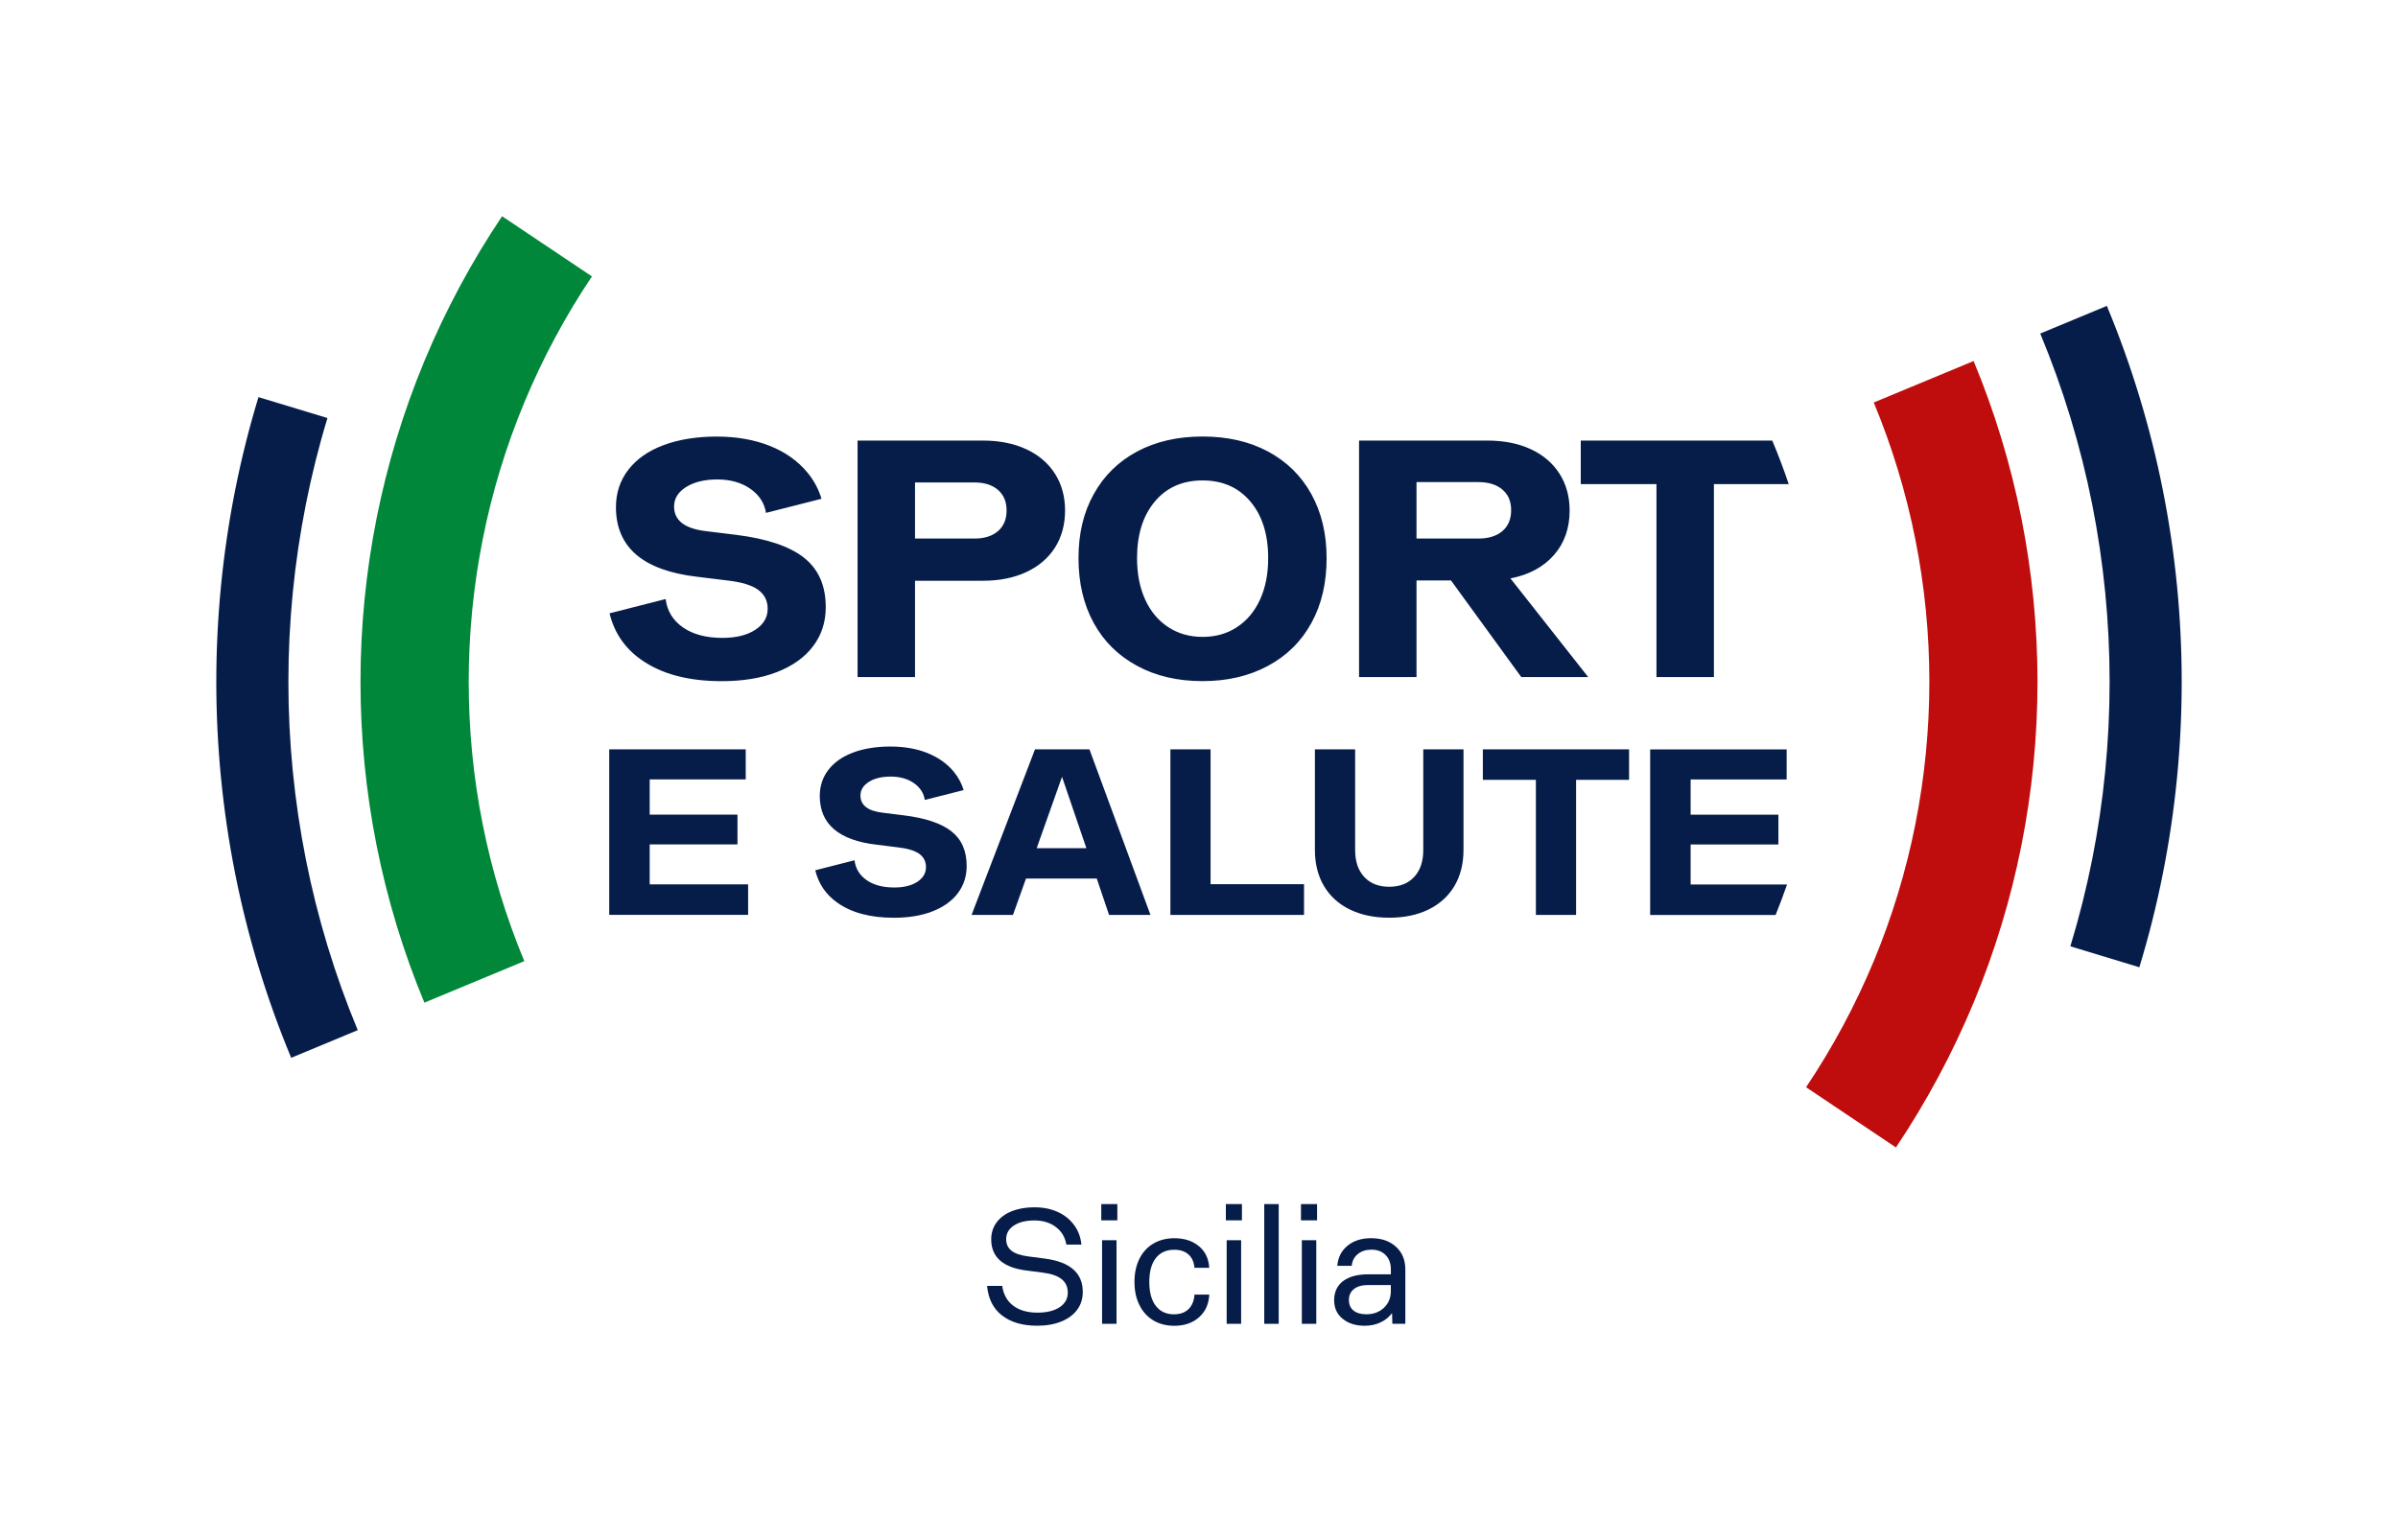
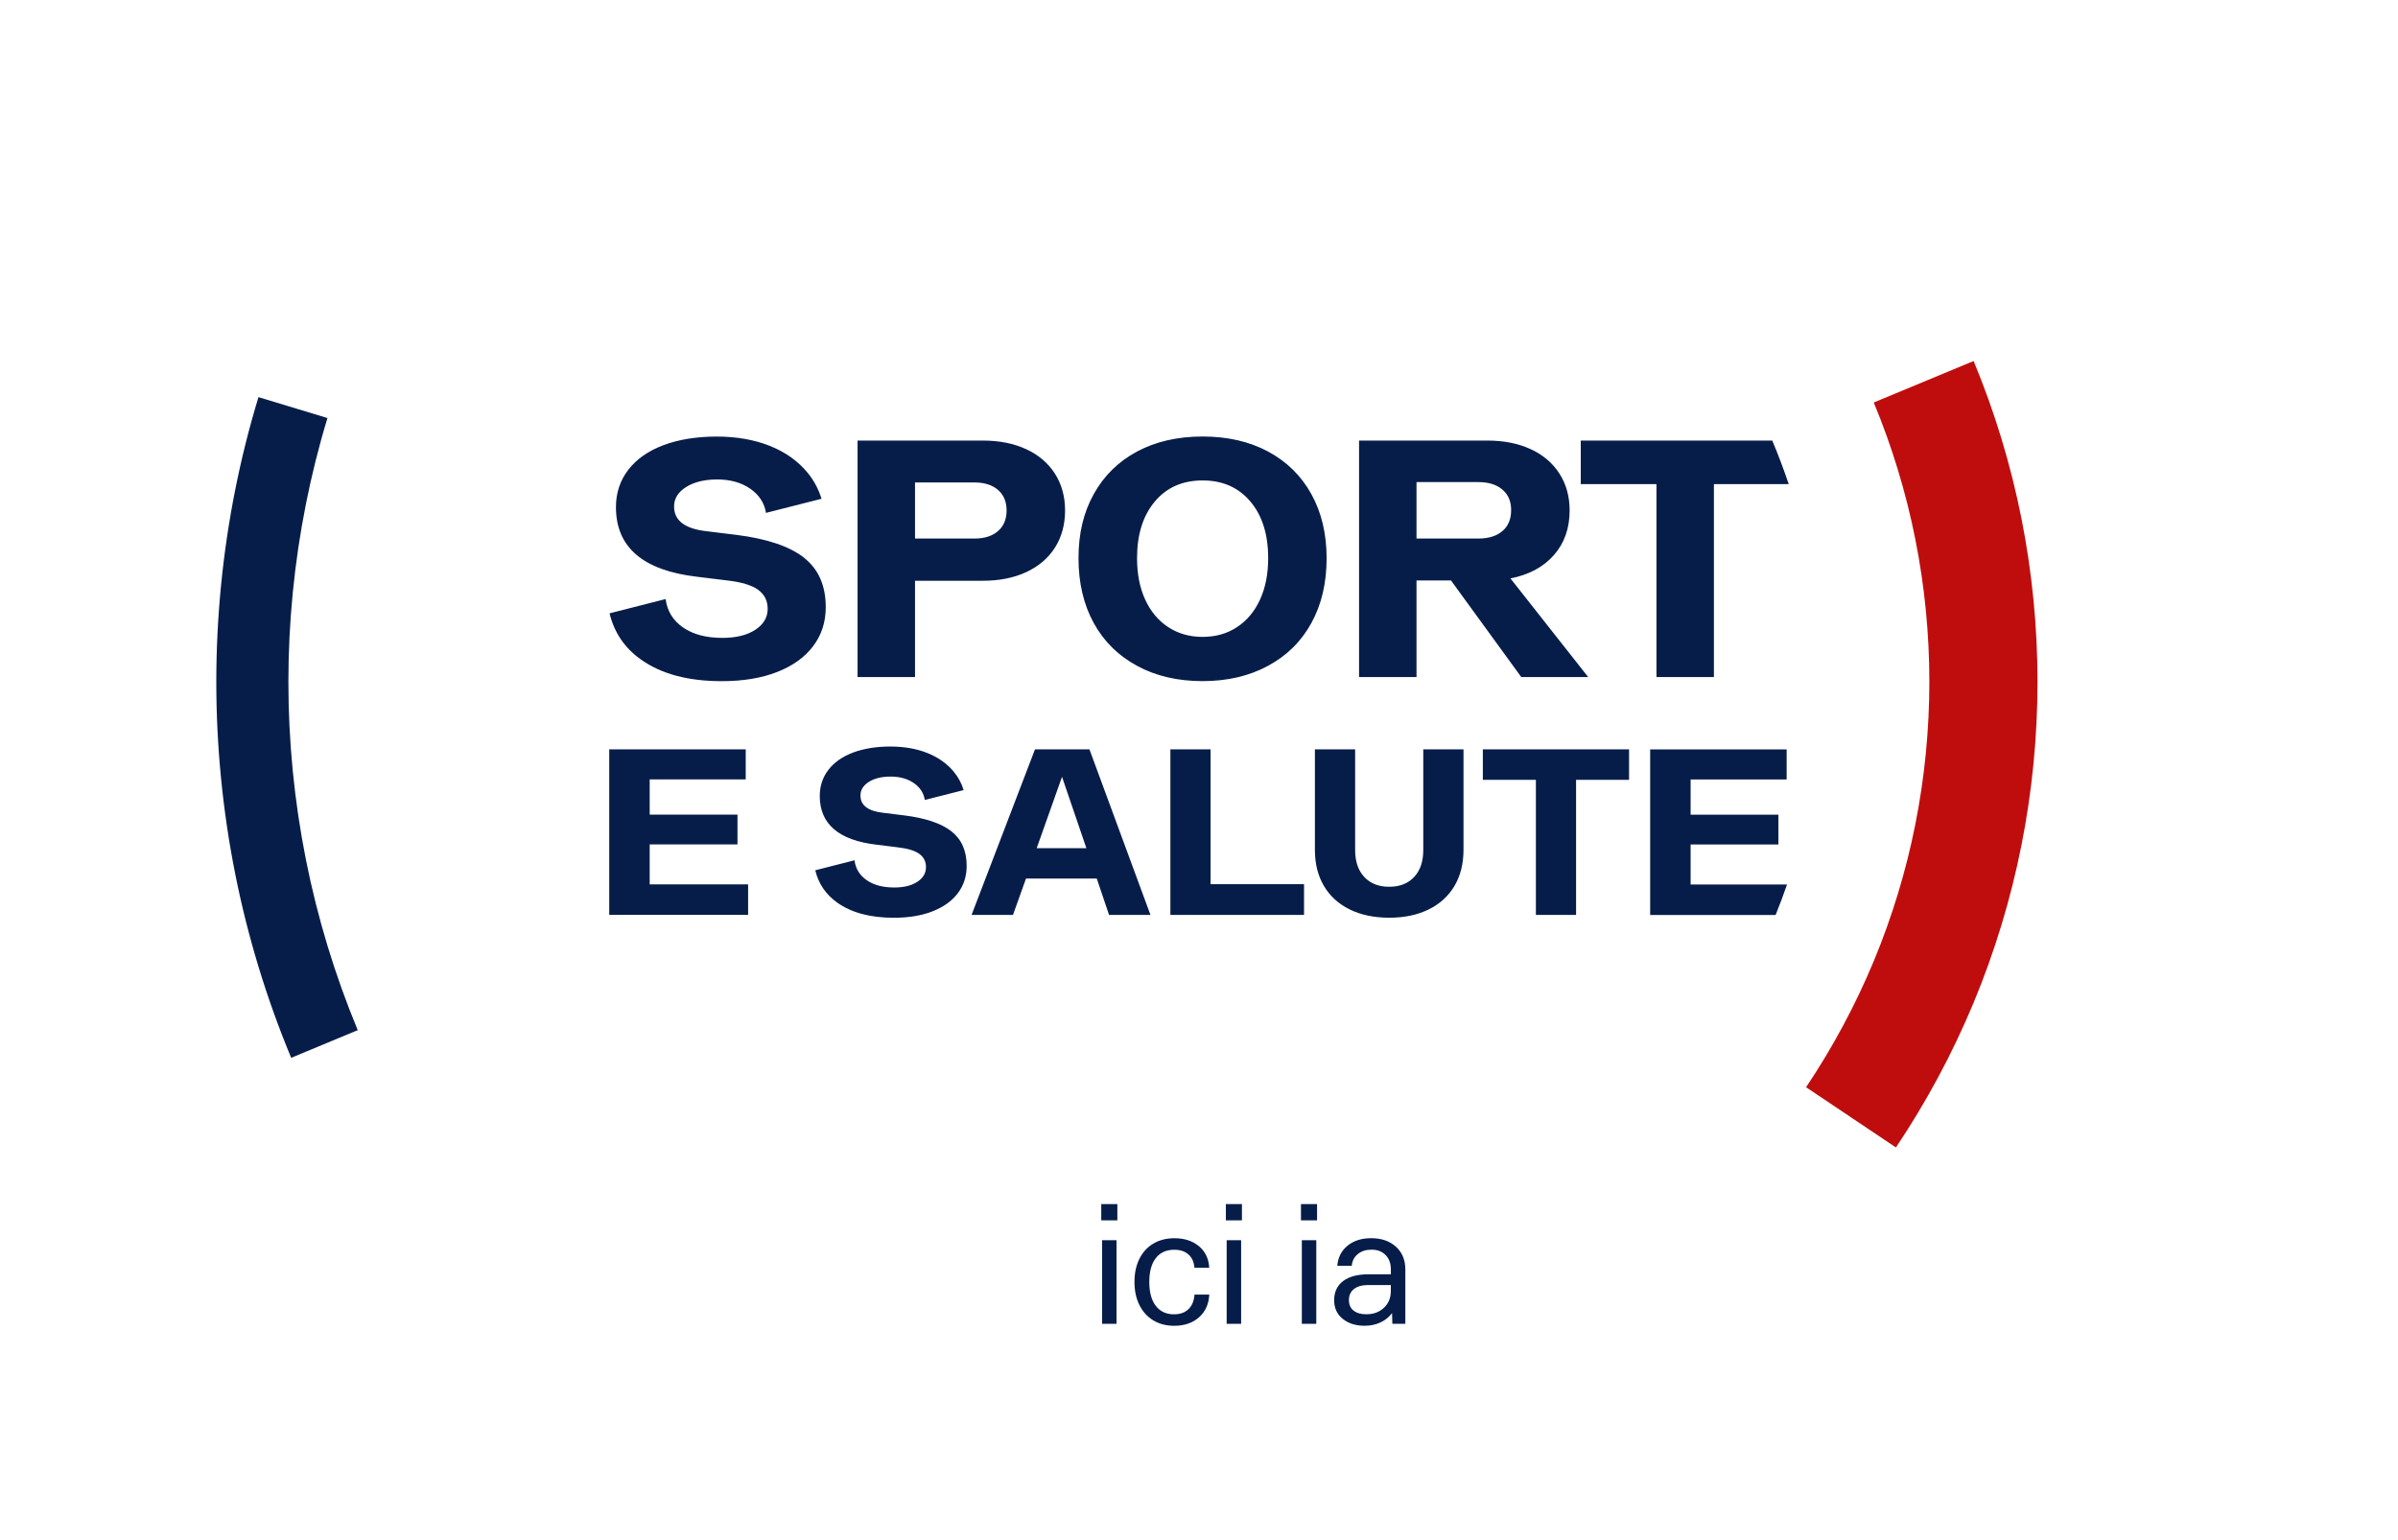
<svg xmlns="http://www.w3.org/2000/svg" viewBox="0 0 532.16 341.86">
  <defs>
    <style>.cls-1{fill:none;}.cls-2{fill:#071d49;}.cls-3{fill:#008739;}.cls-4{fill:#bf0d0d;}</style>
  </defs>
  <g id="logo">
-     <path class="cls-3" d="M94.18,222.58c-4.67-11.24-8.24-22.99-10.61-34.92-2.37-11.92-3.57-24.13-3.57-36.3s1.2-24.39,3.57-36.3c2.37-11.93,5.94-23.68,10.61-34.92,4.66-11.22,10.46-22.03,17.24-32.14l19.94,13.36c-5.9,8.8-10.95,18.22-15.01,27.99-4.07,9.78-7.17,20-9.23,30.38-2.06,10.38-3.11,21.02-3.11,31.63s1.04,21.25,3.11,31.62c2.06,10.38,5.17,20.6,9.23,30.38l-22.16,9.21Z" />
    <path class="cls-4" d="M420.74,254.72l-19.94-13.37c5.9-8.8,10.95-18.22,15.02-27.99,4.06-9.78,7.17-20,9.23-30.38,2.06-10.38,3.11-21.02,3.11-31.62s-1.04-21.25-3.11-31.63c-2.06-10.38-5.17-20.61-9.23-30.38l22.16-9.21c4.67,11.24,8.24,22.99,10.61,34.92,2.37,11.92,3.57,24.13,3.57,36.3s-1.2,24.38-3.57,36.3c-2.37,11.94-5.94,23.68-10.61,34.92-4.67,11.22-10.47,22.04-17.24,32.14Z" />
    <path class="cls-2" d="M79.39,228.68l-14.77,6.14c-5.48-13.17-9.66-26.93-12.44-40.91-2.77-13.97-4.18-28.28-4.18-42.55s1.41-28.58,4.18-42.54c1.38-6.96,3.11-13.86,5.18-20.66l15.31,4.64c-1.92,6.3-3.51,12.69-4.79,19.13-2.57,12.94-3.88,26.21-3.88,39.43s1.31,26.49,3.88,39.43c2.57,12.95,6.44,25.69,11.51,37.89Z" />
-     <path class="cls-2" d="M484.16,151.36c0,14.27-1.4,28.58-4.18,42.55-1.39,7.01-3.13,13.96-5.22,20.81l-15.31-4.65c1.93-6.35,3.55-12.79,4.84-19.28,2.57-12.94,3.87-26.21,3.87-39.43s-1.3-26.49-3.87-39.43c-2.57-12.95-6.45-25.69-11.52-37.89l14.78-6.14c5.47,13.17,9.66,26.93,12.43,40.92,2.78,13.96,4.18,28.28,4.18,42.54Z" />
    <path class="cls-2" d="M350.8,97.8h42.5c1.33,3.17,2.55,6.39,3.65,9.67h-16.6v42.83h-12.75v-42.83h-16.8v-9.67ZM329.08,173.12h11.76v29.98h8.92v-29.98h11.76v-6.77h-32.45v6.77ZM315.85,188.71c0,2.52-.67,4.51-2.02,5.96-1.35,1.45-3.19,2.18-5.54,2.18s-4.19-.73-5.54-2.18c-1.35-1.45-2.02-3.44-2.02-5.96v-22.37h-8.93v22.31c0,3.08.66,5.75,2,8.01,1.33,2.26,3.24,4,5.72,5.22,2.48,1.22,5.41,1.84,8.77,1.84s6.28-.61,8.77-1.84c2.48-1.22,4.39-2.97,5.72-5.22,1.33-2.26,2-4.93,2-8.01v-22.31h-8.93v22.37ZM314.35,150.3h-12.75v-52.5h28.5c3.65,0,6.85.64,9.6,1.91,2.75,1.27,4.88,3.09,6.38,5.44,1.5,2.35,2.25,5.08,2.25,8.17,0,3.95-1.16,7.25-3.49,9.9-2.32,2.65-5.54,4.38-9.64,5.18l17.25,21.9h-14.85l-15.6-21.45h-7.65v21.45ZM314.35,119.55h13.73c2.25,0,4.02-.55,5.32-1.65,1.3-1.1,1.95-2.65,1.95-4.65s-.65-3.47-1.95-4.58c-1.3-1.1-3.07-1.65-5.32-1.65h-13.73v12.52ZM241.77,166.35l13.54,36.75h-9.19l-2.73-8.08h-15.7l-2.89,8.08h-9.19l14.07-36.75h12.08ZM241.09,188.29l-5.41-15.85-5.62,15.85h11.02ZM294.4,123.9c0,5.5-1.12,10.3-3.38,14.4-2.25,4.1-5.46,7.27-9.64,9.52-4.18,2.25-9.01,3.38-14.51,3.38s-10.34-1.12-14.51-3.38c-4.18-2.25-7.39-5.42-9.64-9.52-2.25-4.1-3.38-8.9-3.38-14.4s1.12-10.14,3.38-14.21c2.25-4.07,5.45-7.22,9.6-9.45,4.15-2.22,9-3.34,14.55-3.34s10.4,1.11,14.55,3.34c4.15,2.23,7.35,5.38,9.6,9.45,2.25,4.08,3.38,8.81,3.38,14.21ZM281.43,123.9c0-5.25-1.31-9.44-3.94-12.56-2.62-3.12-6.16-4.69-10.61-4.69s-7.99,1.56-10.61,4.69c-2.62,3.13-3.94,7.31-3.94,12.56,0,3.5.6,6.56,1.8,9.19s2.9,4.66,5.1,6.11c2.2,1.45,4.75,2.18,7.65,2.18s5.45-.72,7.65-2.18c2.2-1.45,3.9-3.49,5.1-6.11s1.8-5.69,1.8-9.19ZM268.65,166.35h-8.92v36.75h29.66v-6.83h-20.74v-29.92ZM375.18,196.33v-8.87h19.48v-6.61h-19.48v-7.82h21.31v-6.67h-30.29v36.75h27.84c.9-2.23,1.75-4.49,2.54-6.77h-21.41ZM203.06,150.3h-12.75v-52.5h27.82c3.65,0,6.85.64,9.6,1.91,2.75,1.27,4.88,3.09,6.38,5.44,1.5,2.35,2.25,5.08,2.25,8.17s-.75,5.9-2.25,8.25c-1.5,2.35-3.63,4.16-6.38,5.44-2.75,1.27-5.95,1.91-9.6,1.91h-15.07v21.38ZM203.06,119.55h13.2c2.2,0,3.94-.55,5.21-1.65,1.27-1.1,1.91-2.62,1.91-4.58s-.64-3.47-1.91-4.57c-1.28-1.1-3.01-1.65-5.21-1.65h-13.2v12.45ZM178.42,123.79c-3.23-2.52-8.24-4.21-15.04-5.06l-6.67-.82c-4.75-.55-7.12-2.37-7.12-5.48,0-1.75.89-3.19,2.66-4.31,1.77-1.12,4.09-1.69,6.94-1.69s5.34.69,7.31,2.06c1.97,1.38,3.14,3.16,3.49,5.36h0l12.32-3.13c-.65-2.13-1.68-4.08-3.13-5.83-2.13-2.57-4.91-4.55-8.36-5.92-3.45-1.37-7.38-2.06-11.78-2.06s-8.44.64-11.81,1.91c-3.38,1.27-5.98,3.1-7.8,5.47-1.83,2.38-2.74,5.14-2.74,8.29,0,8.9,6,14.05,18,15.45l6.67.82c3.15.35,5.44,1.04,6.86,2.06,1.43,1.03,2.14,2.44,2.14,4.24,0,1.9-.91,3.45-2.74,4.65-1.83,1.2-4.26,1.8-7.31,1.8-3.6,0-6.51-.77-8.74-2.32-2.23-1.55-3.51-3.65-3.86-6.3l-12.44,3.17c1.03,4.25,3.33,7.68,6.97,10.26,4.5,3.2,10.47,4.8,17.92,4.8,4.7,0,8.79-.67,12.26-2.02,3.47-1.35,6.15-3.26,8.02-5.74,1.88-2.48,2.81-5.36,2.81-8.66,0-4.8-1.61-8.46-4.84-10.99ZM211.14,184.54c-2.26-1.77-5.77-2.95-10.53-3.54l-4.67-.58c-3.33-.38-4.99-1.66-4.99-3.83,0-1.22.62-2.23,1.86-3.02,1.24-.79,2.86-1.18,4.86-1.18s3.74.48,5.12,1.44c1.38.96,2.2,2.21,2.44,3.75h0l8.62-2.19c-.45-1.49-1.18-2.85-2.19-4.08-1.49-1.8-3.44-3.18-5.85-4.15-2.42-.96-5.16-1.44-8.24-1.44s-5.91.45-8.27,1.34c-2.36.89-4.18,2.17-5.46,3.83-1.28,1.66-1.92,3.6-1.92,5.8,0,6.23,4.2,9.84,12.6,10.82l4.67.58c2.2.25,3.81.73,4.8,1.44,1,.72,1.5,1.71,1.5,2.97,0,1.33-.64,2.41-1.92,3.25-1.28.84-2.98,1.26-5.12,1.26-2.52,0-4.56-.54-6.12-1.63-1.56-1.08-2.46-2.55-2.7-4.41l-8.71,2.22c.72,2.97,2.33,5.37,4.88,7.18,3.15,2.24,7.33,3.36,12.55,3.36,3.29,0,6.15-.47,8.58-1.42,2.43-.95,4.3-2.28,5.62-4.02,1.31-1.73,1.97-3.75,1.97-6.06,0-3.36-1.13-5.92-3.39-7.69ZM135.2,166.35h30.29v6.67h-21.31v7.82h19.48v6.61h-19.48v8.87h21.84v6.77h-30.82v-36.75Z" />
  </g>
  <g id="testo">
    <rect class="cls-1" y="262.93" width="532.16" height="41.55" />
-     <path class="cls-2" d="M222.32,291.99c-1.93-1.54-3.02-3.72-3.26-6.54h3.35c.27,1.9,1.08,3.36,2.44,4.39s3.16,1.55,5.4,1.55c2.04,0,3.67-.4,4.89-1.2,1.21-.8,1.82-1.87,1.82-3.21s-.46-2.3-1.37-3.03-2.34-1.22-4.28-1.46l-3.46-.44c-5.25-.66-7.88-2.97-7.88-6.93,0-1.43.4-2.69,1.19-3.76s1.91-1.9,3.35-2.48c1.45-.58,3.13-.88,5.05-.88s3.63.34,5.14,1.02,2.72,1.65,3.65,2.9,1.47,2.7,1.64,4.36h-3.35c-.27-1.63-1.04-2.93-2.32-3.9-1.28-.97-2.86-1.46-4.76-1.46s-3.42.38-4.56,1.13c-1.14.75-1.71,1.76-1.71,3.03,0,1.09.4,1.95,1.19,2.57.79.62,2.04,1.04,3.74,1.26l3.61.47c5.64.73,8.46,3.2,8.46,7.4,0,1.51-.41,2.83-1.24,3.96-.83,1.13-2.01,2-3.54,2.62-1.53.62-3.31.93-5.32.93-3.31,0-5.93-.77-7.86-2.32Z" />
    <path class="cls-2" d="M244.39,267.29h3.57v3.61h-3.57v-3.61ZM244.57,275.31h3.21v18.56h-3.21v-18.56Z" />
    <path class="cls-2" d="M255.93,293.1c-1.33-.8-2.35-1.94-3.08-3.41-.73-1.47-1.09-3.18-1.09-5.12s.36-3.65,1.09-5.12c.73-1.47,1.76-2.6,3.1-3.39,1.34-.79,2.89-1.19,4.67-1.19,2.24,0,4.06.6,5.47,1.79,1.41,1.19,2.16,2.78,2.26,4.78h-3.28c-.1-1.26-.53-2.25-1.31-2.95-.78-.71-1.84-1.06-3.17-1.06-1.77,0-3.14.62-4.1,1.86-.96,1.24-1.44,3-1.44,5.29s.48,4.05,1.44,5.3c.96,1.25,2.3,1.88,4.03,1.88,1.36,0,2.44-.38,3.23-1.15.79-.77,1.23-1.84,1.33-3.23h3.28c-.1,2.09-.85,3.77-2.26,5.03-1.41,1.26-3.25,1.9-5.51,1.9-1.77,0-3.32-.4-4.65-1.2Z" />
    <path class="cls-2" d="M272.04,267.29h3.57v3.61h-3.57v-3.61ZM272.22,275.31h3.21v18.56h-3.21v-18.56Z" />
-     <path class="cls-2" d="M280.56,267.29h3.21v26.58h-3.21v-26.58Z" />
    <path class="cls-2" d="M288.71,267.29h3.57v3.61h-3.57v-3.61ZM288.9,275.31h3.21v18.56h-3.21v-18.56Z" />
    <path class="cls-2" d="M297.97,292.77c-1.26-1.02-1.9-2.41-1.9-4.16s.66-3.23,1.99-4.23c1.32-1,3.19-1.5,5.6-1.5h5v-1.09c0-1.34-.39-2.4-1.17-3.19-.78-.79-1.81-1.19-3.1-1.19s-2.26.32-3.06.97c-.8.64-1.25,1.51-1.35,2.61h-3.21c.15-1.85.9-3.33,2.26-4.45s3.11-1.68,5.25-1.68c2.29,0,4.12.63,5.51,1.9,1.39,1.26,2.08,2.94,2.08,5.03v12.07h-2.88l-.07-2.37c-.68.9-1.54,1.59-2.59,2.08-1.04.49-2.21.73-3.5.73-1.97,0-3.59-.51-4.85-1.53ZM300.38,290.93c.68.55,1.63.82,2.84.82,1.58,0,2.88-.48,3.9-1.44,1.02-.96,1.53-2.19,1.53-3.7v-1.35h-5c-1.36,0-2.42.29-3.17.88-.75.58-1.13,1.4-1.13,2.44s.34,1.8,1.02,2.35Z" />
  </g>
</svg>